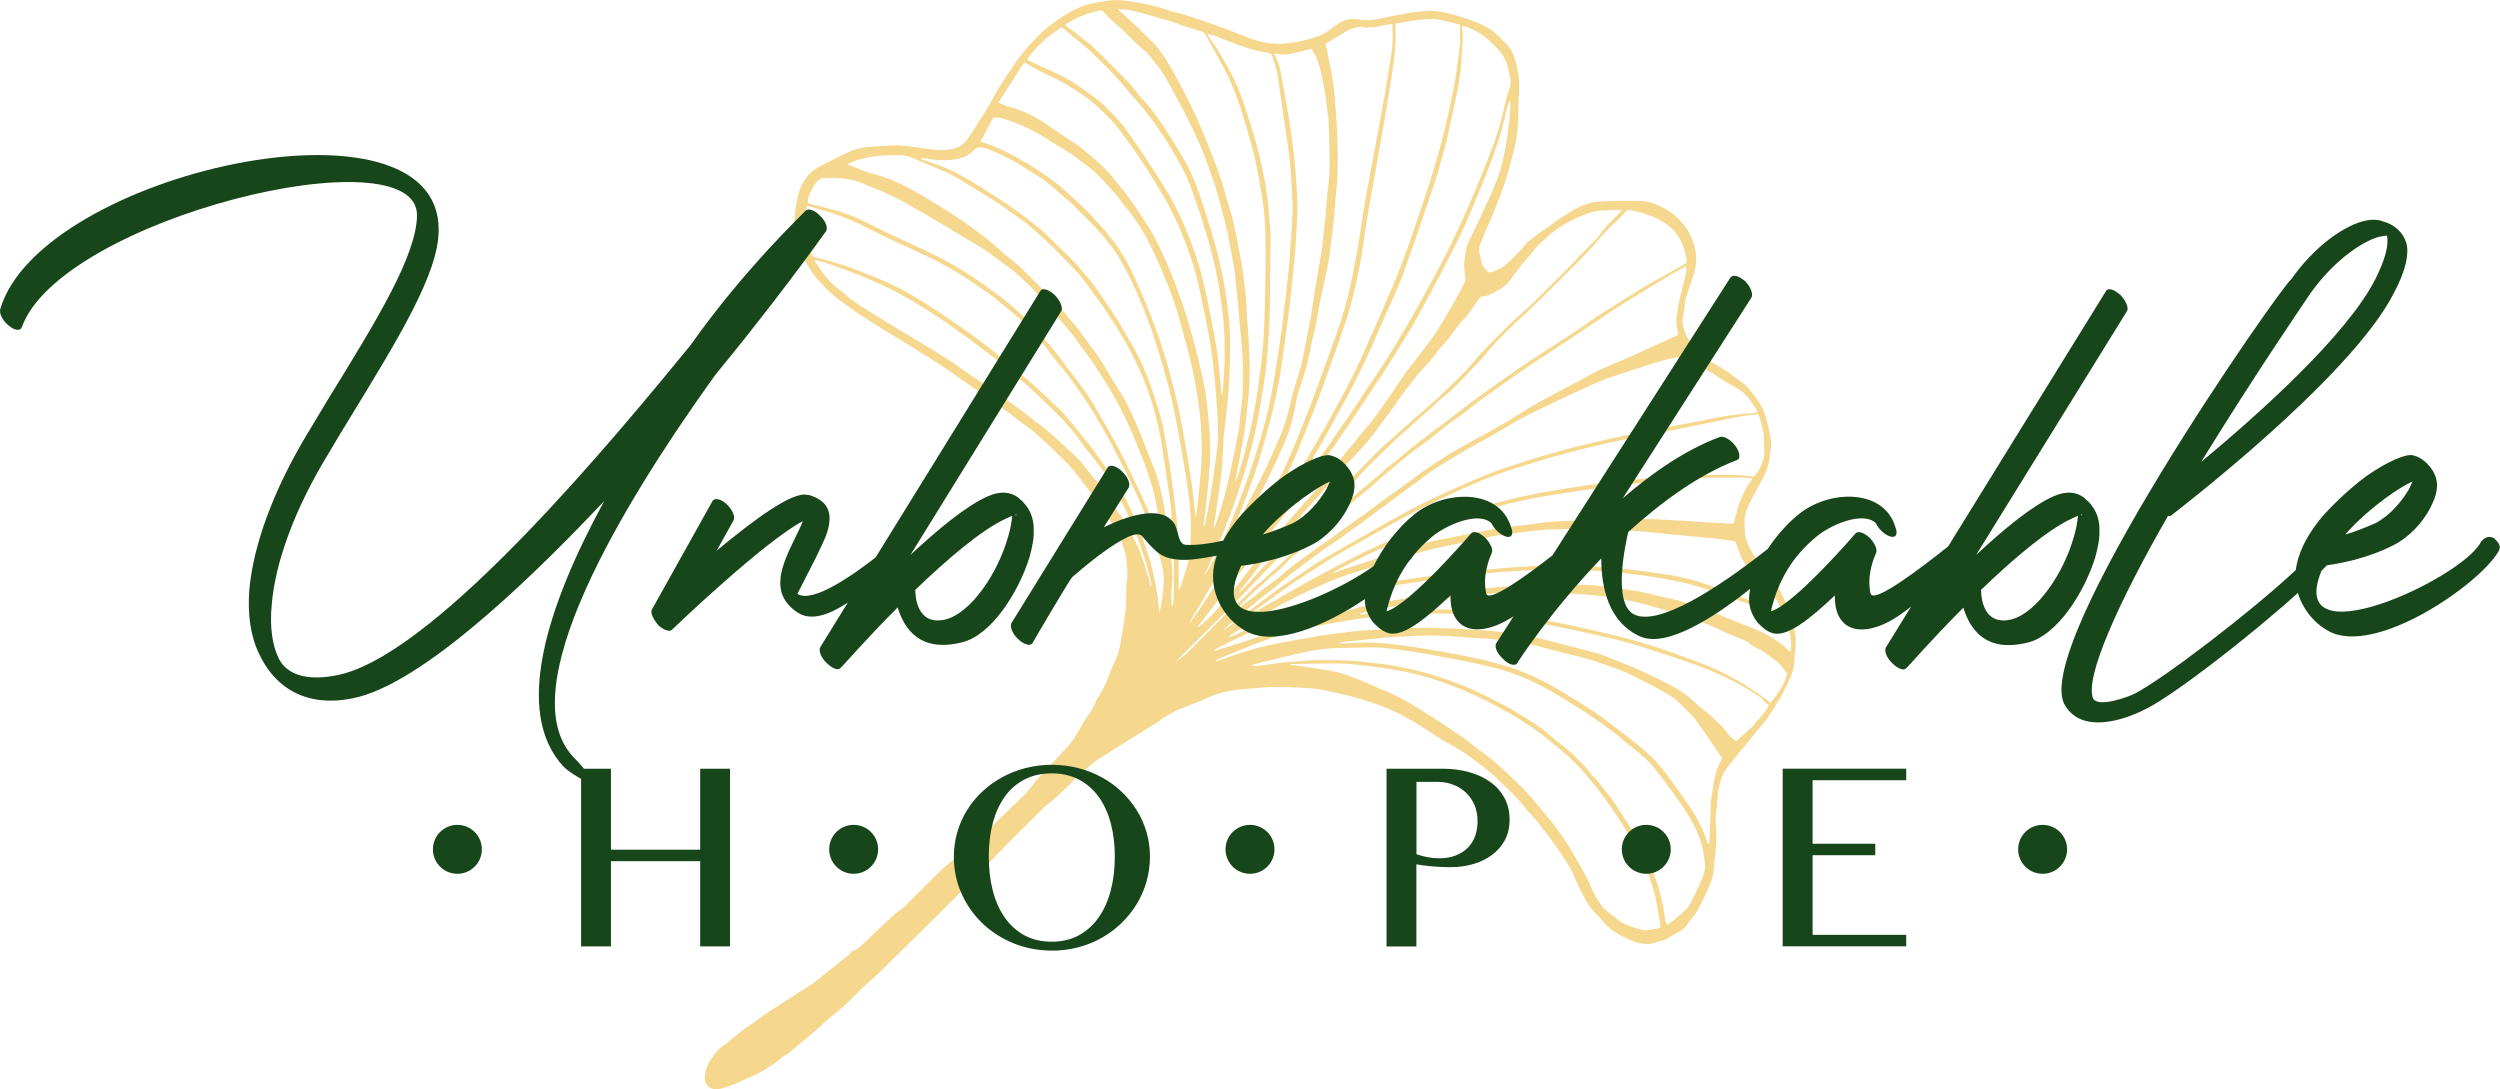
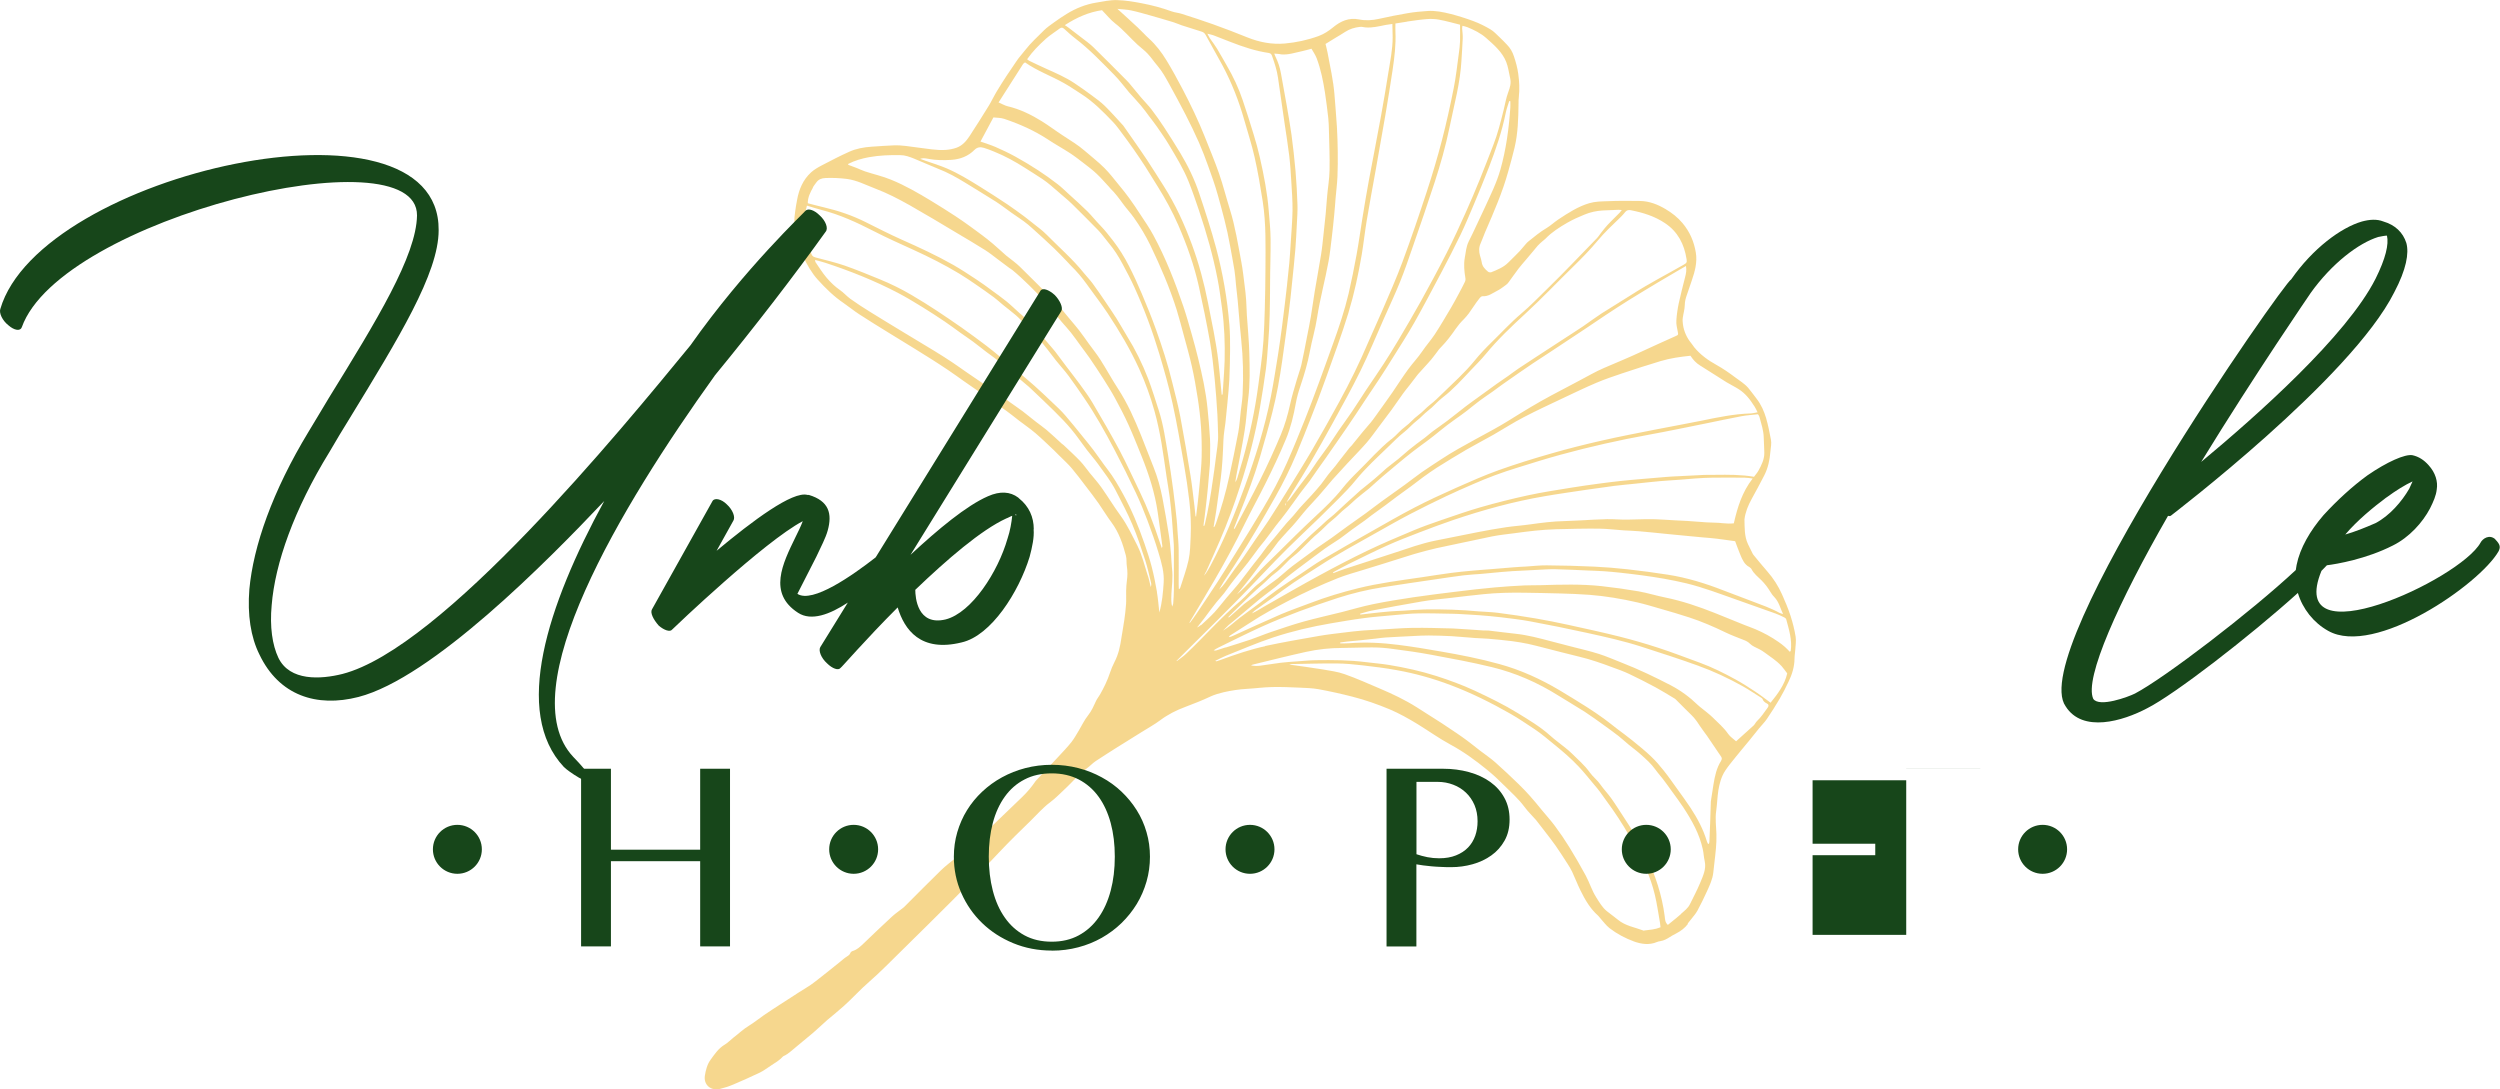
<svg xmlns="http://www.w3.org/2000/svg" id="Layer_1" data-name="Layer 1" viewBox="0 0 335.06 145.99">
  <defs>
    <style>
      .cls-1 {
        fill: #eeb01f;
        opacity: .5;
      }

      .cls-1, .cls-2 {
        stroke-width: 0px;
      }

      .cls-2 {
        fill: #17461a;
      }
    </style>
  </defs>
  <path class="cls-1" d="M226.18,123.79c.15-.2.32-.39.48-.6.28-.37.61-.72.83-1.13.47-.87.91-1.77,1.32-2.68.35-.77.71-1.55.81-2.41.05-.41.09-.83.14-1.24.15-1.33.33-2.65.28-3.99-.03-1.01-.18-2.03-.03-3.05.13-.91.15-1.85.29-2.76.15-.91.39-1.82.9-2.61.41-.63.91-1.22,1.38-1.81.6-.75,1.22-1.48,1.83-2.22.46-.56.9-1.13,1.36-1.69.34-.42.74-.8,1.04-1.25.6-.88,1.17-1.78,1.71-2.7.44-.75.83-1.52,1.2-2.31.47-.97.78-1.99.79-3.08,0-.4.08-.8.1-1.19.03-.58.14-1.17.05-1.73-.15-.94-.39-1.88-.68-2.79-.32-.98-.72-1.94-1.14-2.88-.5-1.12-1.16-2.16-1.98-3.09-.63-.72-1.24-1.47-1.85-2.21-.06-.07-.1-.15-.14-.23-.2-.41-.41-.81-.6-1.22-.49-1.04-.44-2.16-.47-3.26,0-.02,0-.04,0-.05.12-.97.48-1.85.95-2.71.58-1.06,1.16-2.12,1.71-3.2.51-1,.73-2.08.82-3.2.04-.52.17-1.07.07-1.57-.39-1.93-.68-3.91-1.95-5.53-.37-.47-.71-.96-1.09-1.41-.5-.58-1.16-.97-1.77-1.43-.81-.61-1.64-1.18-2.52-1.67-1.12-.62-2.14-1.36-2.96-2.36-.14-.17-.24-.36-.38-.52-.6-.73-.98-1.56-1.12-2.49-.04-.3-.07-.61-.03-.91.07-.57.26-1.14.27-1.71,0-.47.11-.89.26-1.32.22-.65.44-1.31.67-1.96.42-1.23.77-2.45.55-3.78-.25-1.49-.82-2.8-1.79-3.95-.64-.76-1.41-1.36-2.25-1.86-1.07-.64-2.22-1.09-3.49-1.1-1.42-.02-2.84-.03-4.26.03-.83.03-1.67.03-2.49.27-1.53.45-2.84,1.32-4.15,2.18-.54.36-1.02.82-1.57,1.15-.87.51-1.63,1.15-2.41,1.77-.23.18-.41.42-.6.63-.21.23-.39.48-.6.7-.49.51-1,1.01-1.51,1.51-.64.65-1.47.98-2.29,1.31-.12.05-.34.01-.44-.07-.41-.34-.78-.71-.85-1.29-.04-.29-.14-.56-.22-.84-.15-.56-.18-1.1.07-1.65.22-.48.38-.98.59-1.47,1.16-2.68,2.34-5.36,3.12-8.19.29-1.05.59-2.1.84-3.16.47-1.96.51-3.96.54-5.96,0-.29,0-.58.04-.87.12-1.04.06-2.07-.08-3.1-.11-.79-.32-1.56-.57-2.31-.2-.6-.49-1.13-.93-1.57-.33-.34-.65-.69-1-1.01-.4-.37-.77-.79-1.23-1.06-.71-.42-1.47-.8-2.24-1.09-1.02-.38-2.06-.71-3.12-.98-1-.25-2.02-.46-3.06-.39-.89.06-1.78.14-2.65.29-1.3.22-2.6.48-3.9.77-.88.2-1.76.25-2.64.07-1.35-.27-2.47.23-3.46,1.05-.6.49-1.23.91-1.94,1.17-1.47.54-3,.87-4.55,1.01-1.72.15-3.4-.17-5.01-.82-1.51-.61-3.04-1.2-4.58-1.75-1.4-.5-2.82-.96-4.23-1.41-.43-.14-.9-.17-1.32-.32-1.32-.48-2.67-.84-4.05-1.1-1.09-.21-2.17-.39-3.29-.42-.96-.03-1.87.19-2.8.34-1.42.23-2.72.76-3.93,1.5-.57.35-1.12.72-1.66,1.11-.48.35-.98.68-1.4,1.1-.86.86-1.77,1.68-2.52,2.65-.42.54-.89,1.04-1.26,1.62-.39.61-.82,1.19-1.21,1.79-.49.75-.98,1.51-1.44,2.29-.34.57-.62,1.19-.97,1.76-.85,1.37-1.7,2.74-2.59,4.09-.43.65-.95,1.25-1.72,1.53-.47.17-.98.27-1.49.3-1.2.08-2.39-.16-3.58-.3-1.12-.13-2.23-.36-3.36-.31-1,.04-1.99.11-2.99.18-1.02.07-2.03.25-2.96.67-1.24.55-2.44,1.18-3.65,1.81-.52.27-1.06.58-1.49.97-1.06.98-1.61,2.26-1.86,3.67-.09.5-.19,1-.25,1.5-.06.5-.15,1.02-.1,1.52.13,1.56.45,3.08,1.13,4.52.54,1.13,1.15,2.23,1.98,3.15,1.06,1.17,2.19,2.28,3.51,3.17.7.48,1.35,1.02,2.06,1.48,1.27.83,2.56,1.62,3.84,2.41,1.22.76,2.45,1.51,3.68,2.26.75.46,1.5.93,2.24,1.4.73.47,1.45.93,2.17,1.42.67.45,1.33.93,1.99,1.4.74.52,1.48,1.03,2.22,1.54.49.34.97.69,1.46,1.03.72.51,1.45,1,2.17,1.52.57.41,1.11.86,1.67,1.29.72.55,1.47,1.06,2.15,1.64.87.74,1.69,1.55,2.52,2.33.21.2.41.41.62.62h0c.12.11.23.22.35.34.47.48.98.93,1.41,1.45.64.76,1.24,1.56,1.84,2.35.58.76,1.17,1.52,1.72,2.3.61.87,1.15,1.79,1.79,2.64.98,1.33,1.49,2.85,1.9,4.41.12.46.05.98.13,1.46.1.64.09,1.26,0,1.9-.07.45-.08.9-.1,1.36-.02.58.03,1.17-.01,1.75-.05.71-.13,1.41-.23,2.11-.11.81-.27,1.61-.39,2.41-.16,1.14-.4,2.25-.94,3.28-.24.46-.44.96-.61,1.46-.33,1-.79,1.94-1.31,2.86-.17.3-.4.57-.54.87-.31.67-.59,1.34-1.07,1.94-.49.61-.83,1.35-1.24,2.03-.32.52-.61,1.07-.99,1.55-.53.67-1.12,1.28-1.7,1.91-.99,1.07-1.99,2.12-2.98,3.18-.04.04-.08.08-.11.12-.53.78-1.13,1.5-1.82,2.16-1.59,1.52-3.17,3.06-4.76,4.58-.09.09-.2.15-.3.23-.44.34-.91.66-1.32,1.03-.82.72-1.6,1.48-2.41,2.21-.04.04-.08.07-.12.11-.67.56-1.37,1.07-1.99,1.68-1.58,1.54-3.13,3.11-4.69,4.67-.12.12-.23.24-.36.34-.5.39-1.03.75-1.49,1.17-1.26,1.16-2.49,2.34-3.72,3.52-.48.46-.95.93-1.62,1.12-.09.03-.2.13-.23.22-.09.24-.26.36-.47.49-.34.21-.63.48-.94.73-.59.47-1.18.95-1.77,1.42-.31.25-.62.49-.94.74-.4.31-.79.63-1.21.92-.52.35-1.07.67-1.6,1.01-.85.54-1.7,1.09-2.54,1.64-.71.46-1.42.92-2.12,1.4-.68.47-1.33,1-2.03,1.43-.75.45-1.37,1.06-2.06,1.58-.4.31-.75.7-1.18.95-.83.49-1.34,1.27-1.88,2.01-.45.61-.65,1.37-.77,2.13-.2,1.23.79,2.09,2.02,1.79.62-.15,1.23-.35,1.81-.6,1.2-.51,2.39-1.04,3.56-1.6.53-.26,1-.63,1.5-.95.56-.36,1.14-.71,1.59-1.21.07-.07.2-.09.29-.15.2-.12.4-.24.58-.39.38-.3.75-.62,1.13-.94.67-.55,1.34-1.1,2-1.66.63-.55,1.24-1.12,1.86-1.68.03-.02.05-.05.08-.07.75-.63,1.51-1.24,2.23-1.89,1.15-1.03,2.18-2.19,3.35-3.2,1.56-1.36,3.01-2.86,4.49-4.31,4.43-4.36,8.86-8.71,13.12-13.24,1.31-1.39,2.69-2.73,4.06-4.06.86-.84,1.64-1.75,2.61-2.47.74-.55,1.38-1.23,2.06-1.86.96-.89,1.78-1.92,2.86-2.69.41-.29.75-.68,1.17-.96.96-.64,1.94-1.25,2.91-1.87,1.1-.69,2.21-1.37,3.31-2.06.81-.51,1.65-.97,2.42-1.54,1.04-.78,2.17-1.35,3.38-1.8,1.13-.43,2.27-.87,3.37-1.39.57-.26,1.15-.43,1.75-.57,1.04-.24,2.1-.4,3.17-.46,1.12-.06,2.24-.22,3.36-.24,1.22-.03,2.44.03,3.66.08.85.04,1.71.06,2.55.21,1.53.28,3.06.62,4.57,1.01,1.69.43,3.33,1.01,4.94,1.68,1.3.55,2.53,1.24,3.73,1.97,1.49.91,2.91,1.94,4.45,2.77,1.78.96,3.38,2.14,4.93,3.4.8.65,1.56,1.37,2.29,2.1.91.91,1.89,1.77,2.66,2.81.47.64,1.05,1.2,1.58,1.8.06.07.11.14.17.22.34.44.69.88,1.03,1.33.48.63.98,1.25,1.43,1.9.54.77,1.04,1.56,1.55,2.35.23.36.47.73.65,1.12.39.84.72,1.7,1.13,2.53.61,1.24,1.3,2.43,2.35,3.36.09.08.16.19.25.29.43.47.8,1.01,1.29,1.39.99.76,2.1,1.35,3.27,1.78,1.01.36,2.05.51,3.09.07.13-.06.28-.09.42-.11.48-.07.89-.29,1.29-.55.27-.18.56-.33.85-.48.62-.32,1.17-.73,1.59-1.29ZM230.69,101.94c-.63.97-.86,2.07-1.04,3.18-.12.75-.23,1.5-.35,2.25,0,.05-.01.11-.01.16-.03.95-.06,1.89-.09,2.84-.03.82-.06,1.64-.1,2.45,0,.09-.04.17-.06.26-.04,0-.08.01-.12.02-.06-.12-.13-.25-.17-.38-.48-1.61-1.27-3.07-2.19-4.47-.55-.84-1.15-1.65-1.74-2.47-.6-.83-1.18-1.68-1.82-2.48-.54-.68-1.11-1.35-1.74-1.94-.79-.75-1.63-1.43-2.47-2.11-.69-.56-1.4-1.07-2.11-1.61-.57-.44-1.13-.9-1.71-1.32-.75-.53-1.5-1.06-2.28-1.55-1.2-.76-2.42-1.51-3.64-2.24-2.55-1.52-5.23-2.74-8.1-3.53-2.59-.72-5.22-1.23-7.87-1.69-1.87-.33-3.75-.64-5.64-.88-2.2-.28-4.42-.4-6.64-.22-.39.03-.78.01-1.17.02,0-.04,0-.08-.01-.12.29-.04.58-.09.87-.12.68-.07,1.37-.13,2.06-.2.63-.07,1.26-.14,1.89-.21.41-.05.82-.11,1.24-.14.6-.04,1.2-.06,1.79-.1,1-.05,2-.11,3-.15.35-.02.69-.02,1.04-.02,1,.02,2,.03,3.01.09,1.07.06,2.13.18,3.2.25.6.04,1.2.05,1.8.1,1.05.09,2.09.19,3.13.32.72.09,1.43.22,2.14.36.72.15,1.44.35,2.16.53,1.58.4,3.16.82,4.74,1.2,1.5.36,2.96.87,4.4,1.41.77.28,1.54.55,2.27.9,1.19.56,2.37,1.17,3.53,1.79.87.47,1.71,1,2.56,1.51.12.07.22.19.32.29.65.64,1.28,1.3,1.94,1.93.42.41.75.87,1.06,1.36.32.5.7.96,1.04,1.45.62.91,1.23,1.83,1.85,2.73.14.2.13.36.01.55ZM238.71,89.2c.28.3.51.65.82,1.05-.33,1.49-1.26,2.74-2.23,3.93-.69-.5-1.36-1.03-2.06-1.49-.87-.58-1.75-1.14-2.66-1.64-1.54-.84-3.11-1.63-4.76-2.23-1.84-.67-3.67-1.38-5.54-1.99-1.71-.56-3.44-1.06-5.18-1.5-2.3-.58-4.62-1.08-6.94-1.59-1.43-.31-2.87-.6-4.32-.85-1.7-.29-3.4-.54-5.11-.76-.84-.11-1.7-.12-2.55-.19-2.39-.22-4.79-.3-7.2-.26-.98.02-1.96.11-2.94.17-.6.03-1.2.05-1.8.1-.76.06-1.52.15-2.27.23-.55.06-1.1.12-1.65.19,0-.04-.02-.08-.03-.12.5-.13.98-.3,1.49-.4,2.26-.43,4.52-.86,6.79-1.24,1.23-.21,2.48-.32,3.72-.46,1.53-.18,3.06-.37,4.59-.52,1.81-.18,3.63-.22,5.45-.19,1.6.03,3.21.05,4.81.1,1.29.04,2.58.08,3.87.18,2.17.17,4.32.53,6.45,1.02,1.03.24,2.04.55,3.05.84,1.31.38,2.62.75,3.91,1.18,1.65.54,3.25,1.23,4.82,1.99.81.39,1.67.71,2.51,1.04.29.11.55.25.78.48.16.16.36.3.57.4.49.23.97.46,1.41.79.75.56,1.56,1.06,2.2,1.75ZM232.54,72.51c.26.68.47,1.29.73,1.9.26.62.53,1.24,1.17,1.58.12.07.25.18.31.3.32.62.87,1.02,1.34,1.5.44.44.81.92,1.13,1.45.17.28.35.55.58.78.61.63.8,1.48,1.17,2.28-.16-.06-.34-.09-.49-.17-1.18-.65-2.45-1.08-3.7-1.56-1.25-.48-2.51-.95-3.77-1.43-2.43-.95-4.91-1.72-7.49-2.12-1.79-.28-3.59-.52-5.39-.72-1.5-.17-3-.29-4.5-.36-2.11-.1-4.22-.15-6.33-.17-.92-.01-1.85.1-2.78.16-.54.03-1.09.05-1.63.1-1.01.08-2.03.17-3.04.25-.83.07-1.67.12-2.5.2-.97.09-1.95.18-2.92.31-1.33.18-2.65.39-3.98.59-2.81.41-5.64.77-8.4,1.45-2.19.54-4.35,1.19-6.46,2-1.31.5-2.63.95-3.92,1.5-2.13.92-4.23,1.9-6.34,2.85-.2.09-.39.18-.64.21.05-.07.09-.17.17-.22.95-.61,1.92-1.21,2.87-1.83,1.56-1.02,3.2-1.9,4.84-2.76,2.19-1.15,4.43-2.17,6.72-3.09,1.11-.44,2.28-.76,3.42-1.11,1.79-.56,3.58-1.09,5.36-1.67,1.95-.64,3.93-1.16,5.95-1.56,2.01-.4,4-.87,6.01-1.27.98-.19,1.97-.29,2.96-.42.92-.12,1.83-.25,2.75-.34.94-.09,1.88-.17,2.82-.19,1.91-.05,3.83-.1,5.74-.08,1.11.01,2.21.16,3.31.23.69.05,1.38.05,2.07.12,1.3.11,2.6.25,3.9.38.83.08,1.66.16,2.49.24.7.07,1.41.13,2.11.2.62.06,1.23.09,1.85.17.84.1,1.68.23,2.49.34ZM232.38,70.14c-.5.05-1,.04-1.51-.02-.7-.09-1.41-.06-2.12-.11-.87-.05-1.74-.14-2.61-.19-1.03-.06-2.07-.09-3.11-.17-1.6-.12-3.2-.06-4.81-.01-.95.03-1.89-.08-2.84-.06-1.15.02-2.29.1-3.44.16-.76.04-1.53.08-2.29.1-1.51.03-3,.22-4.5.43-1.09.16-2.2.23-3.29.39-1.27.19-2.54.41-3.8.66-1.92.37-3.84.76-5.76,1.15-1.8.37-3.53,1-5.27,1.57-2.31.76-4.63,1.5-6.95,2.26-.46.15-.91.34-1.37.51-.02-.04-.03-.07-.05-.11.68-.36,1.36-.75,2.05-1.09,1.72-.84,3.43-1.7,5.18-2.49,1.4-.63,2.84-1.19,4.28-1.74,1.53-.59,3.06-1.16,4.61-1.69,4-1.35,8.05-2.47,12.21-3.18,1.89-.33,3.8-.59,5.7-.88,1.22-.18,2.44-.35,3.66-.51.95-.12,1.91-.2,2.86-.3,1.1-.11,2.2-.25,3.3-.34.94-.08,1.88-.13,2.82-.2.65-.05,1.3-.12,1.95-.16.73-.05,1.45-.09,2.18-.1,1.46-.02,2.92-.01,4.37,0,.32,0,.64.06,1.07.11-1.42,1.82-2.04,3.87-2.53,6.02ZM235.81,55.88c.24.89.54,1.78.57,2.71.02.69.07,1.38.08,2.07.02.89-.37,1.66-.78,2.41-.16.3-.4.55-.6.83-1.74-.3-3.47-.28-5.19-.26-.49,0-.99,0-1.48.01-1.13.05-2.25.11-3.38.17-.56.03-1.13.05-1.69.1-1.03.08-2.06.17-3.09.26-1.01.09-2.02.17-3.03.28-1.03.11-2.05.24-3.08.38-1.17.16-2.33.32-3.49.51-1.95.32-3.91.61-5.84,1.03-2.13.46-4.24.99-6.33,1.59-1.78.51-3.53,1.13-5.29,1.73-1.25.43-2.51.87-3.73,1.38-2.07.87-4.14,1.74-6.17,2.71-2.18,1.05-4.33,2.17-6.46,3.33-2.46,1.33-4.88,2.74-7.31,4.12-.57.32-1.11.7-1.74.97.14-.14.26-.29.41-.4.81-.59,1.64-1.17,2.46-1.76.91-.65,1.79-1.33,2.72-1.96,1.13-.77,2.3-1.48,3.44-2.23,2.39-1.56,4.9-2.91,7.38-4.31,1.59-.89,3.17-1.8,4.78-2.64,1.6-.84,3.23-1.63,4.86-2.41,1.18-.56,2.37-1.08,3.57-1.6,1.91-.85,3.87-1.57,5.87-2.19,1.96-.61,3.92-1.23,5.9-1.77,3.88-1.06,7.81-1.95,11.78-2.67,2.58-.47,5.15-1.01,7.73-1.53,1.56-.31,3.12-.66,4.69-.95.73-.14,1.47-.18,2.24-.27.07.11.17.23.2.36ZM196.61,3.62c.93.38,1.84.82,2.58,1.48,1.04.92,2.13,1.85,2.67,3.18.28.7.37,1.47.54,2.21.15.65-.02,1.23-.25,1.84-.3.79-.43,1.64-.64,2.47-.4,1.58-.79,3.17-1.39,4.69-.61,1.54-1.18,3.08-1.81,4.61-.61,1.49-1.24,2.98-1.9,4.45-.81,1.8-1.63,3.6-2.53,5.36-1.11,2.19-2.28,4.35-3.47,6.5-.96,1.73-1.97,3.44-2.98,5.15-.65,1.1-1.33,2.19-2.02,3.26-.73,1.13-1.51,2.24-2.26,3.36-.66.99-1.28,2-1.95,2.98-.58.87-1.21,1.7-1.8,2.56-.46.67-.89,1.36-1.35,2.02-.48.7-1,1.37-1.49,2.06-.37.53-.71,1.08-1.09,1.6-.4.56-.84,1.09-1.25,1.64-.44.59-.87,1.2-1.31,1.78-.14.19-.33.34-.49.51,0,.01-.01.02-.02.03h0s0,0,0,0c0,0,0,0,0,0,0,.02-.02.03-.03.04-.04.12-.08.24-.12.37-.01-.03-.02-.05-.03-.07-.03-.14.08-.2.15-.29,0-.01,0-.03.01-.04.01-.01.02-.02.03-.03.3-.51.58-1.03.89-1.53.78-1.28,1.59-2.54,2.34-3.84,1.02-1.75,2.01-3.51,2.98-5.28,1.26-2.31,2.55-4.61,3.71-6.98,1.14-2.32,2.13-4.72,3.18-7.09.72-1.62,1.48-3.23,2.14-4.87.62-1.53,1.15-3.1,1.69-4.66,1-2.89,2-5.77,2.94-8.67.78-2.4,1.47-4.83,1.98-7.3.32-1.56.69-3.11,1.01-4.67.29-1.44.52-2.89.6-4.36.06-.98.13-1.96.17-2.94.02-.45-.05-.91-.08-1.36,0-.09.02-.18.04-.33.22.06.43.09.62.17ZM188.57,2.89c.88-.12,1.76-.26,2.64-.33.56-.04,1.13-.03,1.68.08.92.17,1.83.43,2.79.67,0,.78.02,1.5,0,2.23-.02.56-.09,1.12-.17,1.68-.21,1.52-.37,3.06-.67,4.56-.47,2.35-.98,4.69-1.58,7-.6,2.3-1.28,4.59-2.02,6.85-1.04,3.18-2.12,6.35-3.28,9.48-.82,2.21-1.78,4.36-2.71,6.53-.61,1.43-1.28,2.84-1.89,4.27-1.15,2.7-2.44,5.33-3.85,7.91-1.19,2.17-2.4,4.33-3.64,6.46-1.13,1.93-2.32,3.83-3.49,5.73-.78,1.26-1.56,2.51-2.36,3.75-.55.84-1.15,1.66-1.72,2.49-.6.88-1.18,1.76-1.79,2.64-.36.52-.75,1.01-1.12,1.52-.4.56-.78,1.12-1.18,1.68-.24.34-.51.65-.83.94.21-.35.4-.71.62-1.05.69-1.07,1.41-2.13,2.09-3.22.75-1.19,1.49-2.38,2.2-3.59.91-1.54,1.79-3.09,2.67-4.64,1.03-1.83,1.96-3.71,2.77-5.64.69-1.64,1.34-3.29,1.99-4.95.67-1.71,1.33-3.42,1.94-5.15,1.04-2.95,2.15-5.87,3.06-8.86.78-2.58,1.34-5.19,1.79-7.84.25-1.5.41-3.02.66-4.52.37-2.23.79-4.46,1.19-6.69.44-2.5.89-5,1.32-7.5.34-2,.66-4,.96-6,.25-1.69.46-3.38.38-5.1-.02-.36,0-.72,0-1.13.54-.09,1.06-.18,1.57-.25ZM171.61,7.28c1.01.12,1.96-.23,2.93-.43.39-.08.77-.2,1.23-.32.23.42.53.83.7,1.29.55,1.47.86,3,1.1,4.54.18,1.15.32,2.3.45,3.45.06.58.08,1.16.09,1.74.04,1.77.12,3.53.08,5.3-.02,1.14-.22,2.27-.32,3.41-.08.81-.12,1.63-.2,2.44-.08.85-.17,1.69-.27,2.54-.11.97-.19,1.95-.35,2.91-.26,1.63-.57,3.25-.84,4.88-.19,1.13-.33,2.26-.52,3.38-.16.95-.35,1.88-.54,2.83-.24,1.21-.46,2.42-.73,3.63-.16.69-.43,1.35-.62,2.03-.32,1.1-.66,2.2-.9,3.31-.31,1.39-.69,2.74-1.24,4.05-.86,2.06-1.79,4.09-2.79,6.09-1.07,2.14-2.2,4.24-3.31,6.36-.03.06-.07.11-.11.17-.03-.02-.06-.04-.09-.05.27-.69.54-1.38.81-2.07.99-2.46,1.94-4.94,2.69-7.49.58-1.99,1.15-3.98,1.66-5.99.58-2.27.99-4.57,1.32-6.89.31-2.15.6-4.31.88-6.46.18-1.38.32-2.77.46-4.16.15-1.46.31-2.92.43-4.39.09-1.12.14-2.25.2-3.38.04-.85.11-1.71.08-2.57-.05-1.51-.13-3.02-.26-4.52-.14-1.62-.33-3.25-.54-4.86-.18-1.31-.42-2.61-.64-3.91-.25-1.45-.52-2.89-.78-4.34-.14-.77-.38-1.51-.73-2.21-.06-.11-.09-.23-.16-.41.31.03.57.04.84.08ZM151.61,1.4c.85.18,1.69.43,2.52.66,1.05.3,2.1.6,3.14.92.38.12.75.29,1.13.42.88.29,1.77.56,2.65.84.25.08.41.21.55.47.73,1.37,1.52,2.7,2.25,4.07,1.25,2.35,2.21,4.81,2.93,7.37.46,1.64,1,3.27,1.37,4.93.44,1.94.77,3.91,1.08,5.88.47,3.01.38,6.06.37,9.1-.01,1.8-.04,3.61-.09,5.41-.04,1.4-.09,2.8-.18,4.2-.08,1.14-.2,2.28-.35,3.41-.22,1.69-.43,3.38-.72,5.06-.57,3.33-1.39,6.61-2.4,9.84-.07.22-.15.44-.3.64.04-.28.08-.57.13-.85.38-2.01.8-4.02,1.12-6.05.23-1.41.3-2.85.48-4.28.26-2.02.2-4.04.15-6.06-.04-1.71-.22-3.41-.33-5.12-.04-.69-.05-1.38-.1-2.07-.04-.62-.11-1.23-.19-1.84-.14-1.08-.25-2.16-.45-3.23-.45-2.37-.82-4.76-1.54-7.07-.5-1.6-.9-3.22-1.45-4.8-.57-1.66-1.27-3.28-1.91-4.92-.87-2.19-1.89-4.3-2.98-6.39-.68-1.29-1.38-2.58-2.14-3.83-.66-1.08-1.42-2.09-2.37-2.95-.51-.46-.97-.99-1.48-1.46-.88-.83-1.79-1.64-2.74-2.51.65.07,1.26.09,1.85.21ZM147.7,1.37c.61.62,1.12,1.28,1.76,1.77,1.1.85,1.99,1.92,3.01,2.86.44.4.94.76,1.34,1.19.48.51.87,1.11,1.33,1.64.64.75,1.1,1.6,1.57,2.45.75,1.36,1.49,2.73,2.2,4.11.62,1.22,1.23,2.46,1.78,3.71.45,1.03.85,2.08,1.23,3.14.46,1.28.93,2.57,1.29,3.88.62,2.23,1.24,4.47,1.64,6.76.2,1.12.42,2.24.6,3.36.1.63.14,1.26.2,1.9.08.74.16,1.48.24,2.22.05.47.08.94.12,1.41.11,1.25.21,2.5.34,3.74.26,2.45.31,4.9.19,7.36-.04.76-.17,1.51-.25,2.27-.11.94-.16,1.88-.33,2.81-.37,1.98-.79,3.95-1.21,5.92-.46,2.13-1.06,4.23-1.79,6.29-.05.14-.11.27-.17.4-.01.03-.06.04-.14.09.12-.77.25-1.49.36-2.22.2-1.42.4-2.84.59-4.25.23-1.73.3-3.48.37-5.22.03-.78.18-1.55.27-2.32.1-.9.19-1.81.27-2.71.09-1.01.2-2.03.25-3.04.06-1.35.09-2.69.1-4.04,0-1.09,0-2.19-.09-3.28-.28-3.48-.87-6.91-1.77-10.29-.67-2.5-1.47-4.95-2.29-7.4-.64-1.9-1.51-3.69-2.54-5.4-.7-1.16-1.42-2.3-2.16-3.43-.53-.81-1.09-1.61-1.68-2.38-.42-.55-.91-1.03-1.36-1.56-.56-.66-1.1-1.34-1.66-2-.09-.11-.2-.21-.3-.32-1.49-1.5-2.98-3.01-4.49-4.48-.51-.5-1.12-.91-1.69-1.36-.53-.41-1.06-.82-1.59-1.22-.15-.12-.32-.22-.53-.36,1.62-1.05,3.26-1.76,5.02-2.01ZM140.13,5.23c.59-.53,1.28-.94,1.91-1.42.23-.17.39-.11.58.05.47.42.93.86,1.44,1.25,1.94,1.47,3.6,3.23,5.3,4.95.66.67,1.22,1.43,1.83,2.15.04.04.07.09.1.13.55.61,1.11,1.2,1.63,1.82.39.45.73.94,1.09,1.42.36.47.73.94,1.07,1.43.52.76,1.06,1.51,1.53,2.3.97,1.63,1.98,3.25,2.69,5.02.51,1.28.96,2.59,1.4,3.9,1,2.98,1.87,6.01,2.47,9.1.26,1.32.43,2.65.61,3.98.32,2.35.41,4.71.35,7.07-.03,1-.11,2-.17,2.99-.03.47-.06.94-.1,1.41,0,.04-.04.09-.05.13-.02,0-.05,0-.07,0-.05-.48-.09-.96-.14-1.43-.1-.99-.18-1.99-.3-2.98-.31-2.69-.89-5.33-1.41-7.98-.52-2.63-1.21-5.2-2.13-7.71-1.01-2.76-2.23-5.42-3.81-7.9-.74-1.17-1.48-2.35-2.24-3.5-.62-.95-1.28-1.87-1.92-2.8-.41-.59-.83-1.18-1.24-1.77-.02-.03-.04-.06-.07-.08-.79-.85-1.56-1.73-2.38-2.54-.54-.53-1.16-.98-1.77-1.43-.76-.57-1.55-1.12-2.34-1.65-1.18-.79-2.48-1.34-3.76-1.92-.76-.34-1.51-.7-2.26-1.06-.11-.05-.21-.14-.31-.22.71-1.02,1.56-1.88,2.47-2.7ZM133.82,13.75c1.12-1.77,2.2-3.47,3.29-5.16.05-.09.16-.14.27-.23,1.63,1.15,3.5,1.81,5.22,2.78.79.44,1.53.96,2.29,1.44,1.62,1.03,2.96,2.39,4.28,3.77.45.47.83,1.01,1.22,1.53.53.71,1.05,1.42,1.56,2.15.52.74,1.02,1.49,1.51,2.24.58.9,1.12,1.81,1.69,2.71,1.04,1.66,1.97,3.37,2.76,5.17,1.16,2.67,2.14,5.41,2.77,8.26.54,2.44,1.04,4.89,1.48,7.35.29,1.67.47,3.37.64,5.07.16,1.57.26,3.15.36,4.72.06.85.05,1.71.09,2.56.06,1.12-.18,2.2-.3,3.3-.11,1.03-.28,2.04-.42,3.06-.27,1.94-.59,3.87-1.05,5.77-.02.08-.05.16-.08.24-.04,0-.07-.01-.11-.02.1-.75.21-1.5.29-2.26.12-.99.22-1.98.32-2.98.09-.92.17-1.84.24-2.77.01-.16.02-.33.03-.49,0-1.06.05-2.12,0-3.17-.07-1.34-.2-2.68-.33-4.02-.22-2.3-.72-4.54-1.27-6.78-.26-1.06-.54-2.11-.84-3.16-.36-1.26-.71-2.52-1.13-3.76-1.12-3.28-2.37-6.51-4.03-9.56-.51-.95-1.13-1.84-1.72-2.74-.48-.74-.97-1.47-1.49-2.19-.43-.6-.9-1.18-1.37-1.75-.64-.78-1.26-1.6-1.97-2.31-.82-.82-1.74-1.53-2.62-2.29-.9-.79-1.93-1.4-2.92-2.05-.97-.63-1.89-1.33-2.87-1.94-1.42-.88-2.92-1.61-4.57-2-.39-.09-.75-.32-1.2-.51ZM160.33,69.21s-.06,0-.1,0c-.04-.45-.08-.89-.14-1.34-.17-1.37-.31-2.74-.53-4.1-.43-2.64-.87-5.29-1.37-7.92-.3-1.58-.72-3.14-1.11-4.71-.57-2.35-1.32-4.65-2.13-6.92-.59-1.65-1.25-3.28-1.94-4.9-.53-1.25-1.09-2.48-1.71-3.69-.6-1.17-1.29-2.29-2.1-3.34-.56-.72-1.11-1.43-1.74-2.08-.6-.61-1.13-1.29-1.73-1.89-.8-.79-1.64-1.54-2.48-2.3-.51-.47-1-.95-1.55-1.37-.84-.65-1.71-1.27-2.6-1.85-.98-.64-1.99-1.24-3.02-1.81-.85-.47-1.74-.89-2.63-1.28-.66-.29-1.35-.49-2.04-.74.56-1.04,1.12-2.09,1.73-3.23.43.05.97.03,1.45.19,2.06.69,4.04,1.57,5.87,2.77.96.64,1.97,1.19,2.94,1.82.63.41,1.23.88,1.83,1.34.6.46,1.21.92,1.76,1.44.59.56,1.12,1.18,1.68,1.78.05.05.08.12.14.17.64.62,1.17,1.33,1.69,2.05.46.64,1.01,1.22,1.47,1.87.83,1.18,1.58,2.41,2.21,3.71,1.35,2.81,2.59,5.68,3.53,8.66.35,1.13.64,2.27.95,3.41.37,1.37.76,2.73,1.07,4.11.32,1.41.57,2.84.79,4.28.2,1.27.35,2.55.44,3.84.09,1.34.12,2.69.09,4.04-.02,1.14-.15,2.28-.25,3.42-.08.94-.18,1.88-.28,2.81-.06.57-.14,1.14-.21,1.72ZM124.46,21.3c.99.18,2,.19,2.99.13,1.19-.07,2.29-.47,3.14-1.33.41-.41.82-.42,1.29-.28.45.14.89.31,1.33.49,1.5.6,2.9,1.38,4.26,2.25.74.48,1.5.94,2.23,1.43.39.26.76.55,1.12.85.8.68,1.6,1.37,2.39,2.06.15.13.3.27.44.41,1.19,1.18,2.39,2.36,3.55,3.56.51.53.93,1.15,1.41,1.72.71.85,1.3,1.77,1.82,2.75.56,1.05,1.13,2.1,1.62,3.19,1.31,2.89,2.42,5.87,3.33,8.91.66,2.19,1.28,4.39,1.77,6.62.6,2.72,1.06,5.47,1.54,8.22.28,1.59.51,3.18.7,4.78.19,1.61.26,3.23.19,4.85-.05,1.05-.06,2.12-.28,3.14-.27,1.26-.73,2.47-1.11,3.7-.02.06-.07.12-.11.18-.03,0-.06,0-.09-.01,0-.22-.02-.43-.02-.65,0-1.53.02-3.06,0-4.59-.01-.85-.1-1.7-.16-2.56-.03-.47-.05-.94-.1-1.41-.15-1.37-.29-2.74-.48-4.1-.21-1.56-.43-3.12-.69-4.67-.34-2-.61-4.01-1.24-5.95-.46-1.41-.89-2.84-1.42-4.23-.76-1.97-1.69-3.87-2.81-5.67-.49-.8-.94-1.63-1.44-2.42-.52-.82-1.07-1.62-1.62-2.43-.52-.76-1.03-1.52-1.58-2.26-.35-.48-.78-.91-1.15-1.37-1.52-1.9-3.36-3.48-5.06-5.21-.58-.59-1.28-1.06-1.92-1.59-.31-.25-.62-.5-.94-.74-.77-.56-1.53-1.14-2.33-1.67-1.21-.81-2.44-1.6-3.68-2.37-1.46-.91-2.93-1.81-4.51-2.48-.92-.39-1.88-.68-2.82-1.01-.22-.08-.44-.16-.69-.25.31-.11.52-.11,1.16.01ZM108.94,25.11c.13-.23.32-.44.47-.66.3-.42.72-.57,1.21-.59.96-.04,1.91,0,2.88.12,1.36.18,2.53.81,3.77,1.28,1.62.61,3.14,1.4,4.64,2.24,2.12,1.2,4.21,2.46,6.3,3.71,1.29.76,2.58,1.53,3.84,2.32.56.35,1.08.78,1.62,1.18.54.4,1.07.8,1.6,1.2.13.1.28.17.4.27,1.56,1.29,2.96,2.75,4.37,4.2.54.55.98,1.2,1.47,1.8.28.35.56.71.86,1.05.39.46.8.89,1.17,1.36.48.61.92,1.24,1.38,1.87.37.51.76,1.01,1.12,1.53.62.91,1.23,1.82,1.82,2.75.55.87,1.1,1.74,1.59,2.64.63,1.16,1.24,2.33,1.78,3.52.65,1.43,1.23,2.9,1.82,4.36.96,2.41,1.75,4.88,2.12,7.46.22,1.5.42,3.01.62,4.51,0,.04-.03.09-.08.23-.13-.38-.24-.68-.34-.98-.73-2.22-1.57-4.4-2.58-6.5-.91-1.87-1.76-3.77-2.73-5.6-1.15-2.16-2.39-4.28-3.63-6.39-.51-.87-1.12-1.68-1.71-2.5-.55-.76-1.14-1.49-1.7-2.24-.53-.7-1.05-1.42-1.59-2.12-.37-.47-.78-.9-1.16-1.36-.52-.62-1.02-1.28-1.57-1.87-.54-.58-1.15-1.11-1.73-1.66-.09-.09-.2-.16-.29-.24-.61-.55-1.19-1.12-1.82-1.63-.63-.51-1.29-.98-1.95-1.46-.67-.49-1.33-.99-2.03-1.44-1.02-.67-2.04-1.35-3.11-1.96-2.25-1.28-4.6-2.36-6.96-3.41-1.61-.72-3.19-1.53-4.77-2.32-1.78-.89-3.64-1.53-5.57-1.98-.74-.17-1.47-.37-2.21-.56,0-.82.35-1.48.71-2.12ZM153.82,77.12c-.43-1.33-.75-2.72-1.37-3.96-.7-1.37-1.35-2.79-2.27-4.05-.88-1.21-1.66-2.49-2.52-3.72-.5-.71-1.08-1.36-1.63-2.03-.42-.52-.8-1.08-1.26-1.56-.7-.74-1.46-1.42-2.19-2.12-.08-.08-.18-.13-.26-.2-.67-.61-1.33-1.24-2.02-1.83-.47-.4-.98-.74-1.46-1.12-.6-.47-1.18-.95-1.78-1.41-.55-.41-1.12-.79-1.67-1.19-.69-.49-1.37-.99-2.07-1.48-.67-.46-1.35-.9-2.02-1.36-.61-.41-1.22-.83-1.83-1.25-.62-.43-1.23-.87-1.86-1.29-.78-.52-1.57-1.02-2.37-1.51-1.29-.79-2.6-1.56-3.89-2.35-1.6-.97-3.21-1.94-4.8-2.93-.87-.54-1.73-1.1-2.57-1.7-.5-.36-.9-.84-1.41-1.19-.67-.46-1.24-1.02-1.76-1.62-.56-.65-1.02-1.4-1.51-2.11-.04-.05-.03-.13-.06-.3.51.14.95.24,1.37.38,3.34,1.1,6.61,2.4,9.73,4.03,1.13.59,2.23,1.26,3.32,1.93,1,.61,1.98,1.26,2.95,1.91.72.48,1.41,1.01,2.11,1.51.54.39,1.1.75,1.64,1.15.61.45,1.2.93,1.8,1.39.39.29.79.57,1.18.87.32.24.63.48.93.74.47.4.93.81,1.4,1.21.73.62,1.47,1.24,2.2,1.86.14.12.27.24.4.37,1,.96,2.02,1.9,3,2.88.8.8,1.6,1.6,2.32,2.47.74.88,1.38,1.85,2.08,2.76.47.62.99,1.2,1.45,1.83.85,1.18,1.76,2.33,2.43,3.64.76,1.49,1.56,2.98,2.21,4.52.65,1.53,1.18,3.12,1.7,4.71.34,1.03.56,2.1.82,3.15.04.17.02.34-.05.53-.13-.52-.23-1.05-.4-1.56ZM155.07,79.38c-.2-1.14-.42-2.28-.71-3.4-.28-1.07-.62-2.13-.99-3.17-.79-2.28-1.7-4.5-2.87-6.62-.62-1.12-1.25-2.23-2.04-3.25-.65-.84-1.24-1.73-1.88-2.58-.47-.62-.96-1.22-1.45-1.82-.79-.97-1.56-1.95-2.38-2.89-.54-.62-1.14-1.18-1.74-1.74-.8-.77-1.61-1.53-2.44-2.27-.72-.64-1.46-1.24-2.19-1.87-.08-.07-.16-.15-.24-.22-.61-.51-1.23-1.01-1.84-1.51-.39-.32-.78-.65-1.17-.97-.31-.25-.62-.5-.94-.74-1.12-.83-2.22-1.67-3.36-2.46-2.16-1.5-4.34-2.98-6.62-4.31-1.39-.82-2.83-1.53-4.33-2.14-1.54-.63-3.09-1.27-4.66-1.82-1.25-.43-2.54-.73-3.82-1.07-.28-.07-.51-.14-.63-.44-.39-.96-.75-1.93-.84-2.98-.04-.45-.13-.9-.15-1.35-.03-.75.19-1.47.37-2.2.68.2,1.31.41,1.96.58,2.48.63,4.78,1.7,7.04,2.86,1.75.9,3.56,1.7,5.35,2.52,2.06.94,4.07,1.96,6.01,3.12.8.48,1.58,1.01,2.35,1.54.8.55,1.6,1.11,2.38,1.69.42.31.8.68,1.21,1.01.56.46,1.14.89,1.69,1.36.25.21.48.45.71.68.31.31.63.61.93.93.67.72,1.34,1.43,1.97,2.18.61.73,1.17,1.52,1.76,2.26.56.71,1.18,1.37,1.72,2.1.71.95,1.37,1.94,2.05,2.92,1.52,2.22,2.83,4.57,4.08,6.95,1.01,1.92,1.97,3.86,2.89,5.82.56,1.19,1.06,2.42,1.53,3.65.54,1.44,1.06,2.9,1.5,4.38.39,1.3.78,2.62.68,4-.09,1.33-.2,2.66-.58,3.97-.1-.9-.17-1.8-.32-2.69ZM156.99,79.66c.07-1.14.23-2.28.09-3.43-.07-.58-.07-1.16-.12-1.74-.08-.9-.15-1.81-.29-2.7-.27-1.7-.55-3.39-.88-5.08-.27-1.37-.64-2.72-1.16-4.03-.58-1.45-1.13-2.91-1.71-4.36-.87-2.15-1.8-4.26-3.07-6.21-.83-1.27-1.55-2.61-2.36-3.88-.48-.76-1.05-1.46-1.58-2.19-.43-.6-.85-1.21-1.3-1.79-.33-.43-.69-.84-1.04-1.26-.57-.68-1.13-1.36-1.7-2.05-.09-.11-.19-.22-.3-.32-1.62-1.63-3.23-3.26-4.88-4.87-.54-.53-1.17-.96-1.76-1.44-.03-.02-.06-.04-.09-.07-.6-.53-1.18-1.07-1.79-1.59-.49-.42-1.01-.82-1.53-1.21-.47-.36-.96-.71-1.44-1.06-.66-.47-1.32-.95-2-1.39-1.07-.7-2.15-1.38-3.25-2.05-1.75-1.06-3.52-2.09-5.42-2.86-1.12-.46-2.32-.73-3.48-1.11-.39-.13-.77-.32-1.15-.47-.36-.14-.73-.27-1.1-.41,0-.04,0-.08,0-.12.87-.45,1.81-.72,2.77-.9,1.38-.25,2.78-.3,4.18-.28.67,0,1.28.23,1.88.47,1.09.44,2.16.94,3.25,1.37,1.27.49,2.45,1.15,3.61,1.86,1.38.85,2.77,1.69,4.14,2.56.68.44,1.32.94,1.98,1.41.56.39,1.13.77,1.69,1.17.39.29.77.6,1.13.93,1,.9,2,1.8,2.97,2.73.59.56,1.15,1.17,1.72,1.75.18.18.34.38.52.56.77.74,1.46,1.56,2.09,2.43.94,1.32,1.94,2.6,2.84,3.95,1.58,2.39,3.05,4.86,4.24,7.48.82,1.82,1.5,3.7,2.04,5.63.4,1.43.7,2.89.95,4.35.25,1.46.44,2.93.66,4.4.14.93.31,1.86.43,2.79.12.94.21,1.87.29,2.81.1,1.19.17,2.39.26,3.59.01.15.01.29.01.44,0,1.86,0,3.72,0,5.58,0,.6-.05,1.2-.09,1.8,0,.13-.08.26-.14.45-.14-.42-.13-1.12-.1-1.64ZM161.61,76.7c.63-1.42,1.28-2.84,1.89-4.27,1.02-2.37,1.91-4.79,2.7-7.24,1.13-3.48,2.06-7.01,2.67-10.61.29-1.7.56-3.4.79-5.1.14-1.08.2-2.17.29-3.25.23-2.71.26-5.42.27-8.13,0-2.02.09-4.04.07-6.07-.01-1.27-.15-2.54-.25-3.81-.19-2.39-.65-4.74-1.18-7.08-.24-1.06-.53-2.11-.85-3.15-.46-1.53-.95-3.05-1.46-4.57-.54-1.6-1.25-3.12-2.1-4.58-.45-.76-.86-1.54-1.32-2.29-.3-.49-.65-.95-.98-1.42-.11-.16-.18-.34-.33-.61.36.09.61.13.84.22.76.29,1.52.59,2.28.89,1.66.65,3.34,1.21,5.11,1.47.26.04.37.19.44.41.33.94.65,1.89.79,2.89.3,2.08.6,4.16.9,6.23.21,1.41.44,2.83.61,4.25.14,1.17.21,2.35.28,3.52.08,1.25.17,2.51.16,3.76-.02,1.45-.15,2.9-.24,4.36-.06.91-.11,1.81-.19,2.71-.1,1.06-.22,2.13-.33,3.19-.09.83-.19,1.66-.29,2.48-.12.99-.24,1.98-.37,2.96-.17,1.24-.33,2.48-.53,3.71-.3,1.84-.58,3.69-.94,5.52-.81,4.13-2.06,8.13-3.5,12.08-1.32,3.65-2.78,7.24-4.62,10.67-.25.46-.51.91-.85,1.32.07-.15.14-.31.21-.46ZM159.4,83.45c1.15-1.94,2.31-3.86,3.44-5.81,1.39-2.4,2.72-4.85,3.94-7.35.9-1.83,1.89-3.62,2.8-5.45.98-1.96,1.92-3.95,2.76-5.97.65-1.56,1.03-3.17,1.33-4.82.14-.78.36-1.56.62-2.32.51-1.52.97-3.04,1.26-4.62.28-1.52.74-3,.97-4.53.39-2.55,1.08-5.04,1.54-7.57.18-1,.29-2.01.41-3.02.13-1.04.24-2.09.34-3.14.08-.76.13-1.52.19-2.28.08-.96.21-1.92.25-2.88.05-1.13.05-2.26.04-3.39-.01-1.09-.05-2.19-.11-3.28-.09-1.45-.22-2.9-.33-4.35-.15-1.89-.58-3.73-.92-5.58-.07-.41-.19-.81-.28-1.2.49-.3.94-.58,1.4-.86.41-.25.84-.49,1.24-.76.61-.4,1.28-.59,1.99-.67.23-.03.46.05.7.07.94.09,1.84-.15,2.75-.33.28-.05.56-.08.88-.13.02.65.04,1.22.04,1.8,0,1.6-.33,3.17-.58,4.74-.31,1.91-.62,3.83-.97,5.73-.53,2.92-1.11,5.84-1.65,8.76-.31,1.66-.58,3.32-.85,4.98-.27,1.64-.49,3.29-.79,4.93-.32,1.75-.67,3.49-1.07,5.22-.54,2.27-1.28,4.47-2.07,6.66-.64,1.76-1.26,3.53-1.91,5.28-.62,1.69-1.25,3.37-1.92,5.04-.76,1.9-1.53,3.8-2.36,5.67-.93,2.1-2.02,4.12-3.19,6.1-1.21,2.05-2.48,4.07-3.73,6.09-.79,1.27-1.57,2.54-2.39,3.8-.92,1.42-1.87,2.83-2.81,4.24-.28.42-.58.81-.88,1.22-.03-.02-.05-.04-.08-.05ZM160.94,83.77c-.14.13-.31.24-.51.33.33-.42.67-.83.99-1.26.3-.39.57-.78.87-1.17.24-.32.48-.63.73-.94.35-.42.72-.82,1.05-1.24.32-.41.61-.85.92-1.26.21-.29.44-.57.66-.85.52-.65,1.06-1.28,1.57-1.94.5-.64.96-1.31,1.45-1.95.27-.36.57-.7.85-1.06.29-.37.56-.75.84-1.12.23-.3.45-.61.68-.91.47-.6.95-1.18,1.4-1.79.61-.82,1.2-1.66,1.8-2.49.42-.57.87-1.11,1.29-1.67.37-.51.72-1.03,1.08-1.55.33-.47.67-.94,1-1.41.47-.68.95-1.36,1.42-2.04.47-.68.94-1.36,1.41-2.04.43-.62.85-1.25,1.27-1.88.41-.61.81-1.24,1.22-1.85.63-.94,1.27-1.88,1.89-2.83.62-.95,1.23-1.9,1.83-2.87.99-1.59,2.01-3.16,2.93-4.79,1.25-2.22,2.43-4.47,3.62-6.72.86-1.63,1.71-3.27,2.51-4.93.67-1.39,1.26-2.81,1.86-4.23.68-1.62,1.35-3.25,1.98-4.88.92-2.39,1.76-4.81,2.26-7.33.11-.53.3-1.04.46-1.55.05,0,.1,0,.15.01,0,.29.02.57,0,.86-.19,2.81-.56,5.58-1.33,8.31-.52,1.83-1.37,3.51-2.15,5.22-.48,1.05-.98,2.1-1.48,3.15-.2.42-.41.85-.62,1.27-.34.68-.39,1.43-.52,2.16-.17.93-.07,1.84.08,2.76.03.16,0,.36-.08.51-.25.52-.52,1.03-.79,1.53-.35.65-.7,1.31-1.08,1.95-.7,1.18-1.39,2.36-2.14,3.51-.51.78-1.15,1.49-1.67,2.26-.58.86-1.29,1.6-1.9,2.43-.73,1-1.4,2.05-2.1,3.08-.35.51-.71,1-1.06,1.5-.42.59-.83,1.18-1.26,1.76-.2.28-.4.56-.62.82-.36.43-.73.85-1.09,1.28-.5.6-.98,1.2-1.47,1.81-.09.11-.21.2-.3.32-.4.51-.8,1.02-1.2,1.53-.23.3-.46.61-.69.9-.32.39-.66.77-.97,1.17-.32.41-.6.85-.93,1.26-.42.52-.87,1.02-1.32,1.52-.69.77-1.44,1.49-2.07,2.3-.38.49-.82.91-1.23,1.38-.54.63-1.06,1.28-1.59,1.92-.33.4-.69.79-1.01,1.2-.3.38-.57.79-.86,1.17-.3.39-.61.76-.91,1.15-.55.71-1.09,1.43-1.64,2.14-.23.3-.46.6-.71.89-.43.51-.88,1.01-1.31,1.52-.55.65-1.06,1.33-1.63,1.96-.57.61-1.2,1.17-1.81,1.74ZM186.48,58.85c-1.62,1.29-2.96,2.85-4.43,4.29-.75.73-1.49,1.5-2.14,2.32-1.08,1.37-2.34,2.56-3.6,3.73-1.83,1.7-3.59,3.46-5.37,5.22-.87.86-1.78,1.69-2.57,2.61-.66.76-1.32,1.5-2.06,2.18-.14.13-.29.25-.53.46.67-.83,1.27-1.55,1.84-2.29.53-.68,1.03-1.39,1.56-2.07.33-.43.7-.83,1.04-1.25.33-.41.63-.83.95-1.25.03-.04.06-.09.09-.13.47-.53.92-1.07,1.41-1.58.73-.76,1.39-1.57,2.05-2.39.62-.76,1.32-1.45,1.96-2.18.64-.73,1.27-1.49,1.9-2.23.02-.03.05-.06.07-.08.65-.71,1.29-1.42,1.95-2.13.85-.92,1.74-1.81,2.56-2.75.6-.69,1.12-1.46,1.68-2.19.55-.73,1.11-1.46,1.65-2.2.54-.74,1.05-1.51,1.59-2.25.25-.35.53-.68.8-1.02.33-.43.66-.86.99-1.29.06-.07.1-.15.17-.22.58-.65,1.18-1.28,1.75-1.94.38-.45.72-.94,1.08-1.41.07-.09.14-.17.22-.24.76-.77,1.42-1.64,2.03-2.53.31-.44.66-.86,1.05-1.24.49-.49.88-1.05,1.26-1.63.28-.44.6-.86.92-1.27.08-.1.24-.21.36-.2.77.05,1.33-.42,1.95-.73.4-.2.76-.48,1.13-.75.15-.1.28-.23.39-.38.45-.61.88-1.24,1.34-1.84.34-.45.72-.86,1.08-1.29.5-.6.99-1.2,1.5-1.79.19-.22.42-.4.63-.59.13-.12.29-.22.41-.35.85-.88,1.88-1.53,2.92-2.13.73-.42,1.51-.77,2.3-1.09.77-.32,1.59-.5,2.43-.55.71-.04,1.42-.06,2.13-.09.12,0,.24.01.44.03-.14.17-.22.28-.31.38-.38.39-.77.78-1.16,1.16-.65.64-1.2,1.35-1.73,2.08-.05.07-.12.14-.18.2-2.2,2.26-4.36,4.55-6.62,6.75-1.15,1.12-2.26,2.28-3.48,3.31-1.42,1.2-2.67,2.58-4,3.87-.78.76-1.53,1.55-2.22,2.4-1.3,1.61-2.84,2.97-4.31,4.41-.55.54-1.12,1.1-1.73,1.57-.55.43-.99.97-1.55,1.37-.62.45-1.1,1.07-1.71,1.51-.7.51-1.22,1.19-1.89,1.72ZM172.64,74.64c-.72.64-1.37,1.36-2.12,1.95-.59.46-1.06,1.05-1.66,1.49-.98.72-1.71,1.68-2.62,2.46-2.59,2.2-4.82,4.76-7.28,7.09-.38.36-.82.65-1.23.97l-.04-.04,1.07-1.07c2.96-2.96,5.98-5.88,8.88-8.91,2.16-2.26,4.31-4.54,6.58-6.69,1.77-1.68,3.52-3.37,5.24-5.11.78-.79,1.56-1.58,2.25-2.44,1.35-1.66,2.93-3.09,4.46-4.57.63-.61,1.26-1.26,1.96-1.81.64-.49,1.15-1.12,1.78-1.6.53-.4.94-.91,1.46-1.3.72-.54,1.27-1.25,1.98-1.79,1.39-1.06,2.54-2.35,3.72-3.6.68-.73,1.4-1.42,2.03-2.19,1.61-1.96,3.45-3.71,5.31-5.42,2.23-2.05,4.3-4.24,6.46-6.35,1.13-1.1,2.24-2.24,3.25-3.45.95-1.14,2.02-2.14,3.08-3.16.22-.21.43-.45.62-.69.2-.25.45-.29.73-.24,1.63.32,3.18.79,4.59,1.73,1.74,1.16,2.59,2.83,2.9,4.83.07.46,0,.52-.41.76-2.27,1.3-4.59,2.49-6.79,3.9-1.39.89-2.82,1.74-4.21,2.63-.83.54-1.62,1.14-2.44,1.7-.94.63-1.9,1.24-2.85,1.86-1.1.72-2.2,1.43-3.3,2.15-.83.54-1.66,1.08-2.48,1.63-.49.33-.96.69-1.45,1.04-.51.36-1.04.71-1.55,1.07-.51.36-1.02.74-1.53,1.11-.61.44-1.23.88-1.84,1.33-.28.2-.55.4-.82.61-.82.64-1.64,1.3-2.47,1.93-.6.46-1.23.87-1.84,1.33-.36.27-.7.57-1.05.85-.4.31-.81.6-1.21.9-.32.24-.63.48-.94.74-.47.39-.93.81-1.4,1.2-.49.4-.99.78-1.49,1.17-.04.03-.09.06-.13.1-.55.49-1.1,1-1.67,1.48-.56.48-1.15.93-1.72,1.4-.03.02-.06.04-.09.07-.66.6-1.32,1.19-1.98,1.79-.74.67-1.44,1.39-2.22,2-.51.39-.93.86-1.42,1.27-1.44,1.23-2.71,2.64-4.11,3.91ZM169.23,79c-.39.32-.77.66-1.16.97-.44.34-.9.67-1.35,1-.04.03-.08.07-.12.11-.61.54-1.22,1.08-1.83,1.62-.04.03-.09.05-.18.03.45-.45.89-.91,1.35-1.34,1.06-1.02,2.1-2.07,3.22-3.02.58-.49,1.09-1.08,1.7-1.52.93-.67,1.59-1.6,2.48-2.29,1.17-.91,2.09-2.09,3.22-3.02.72-.59,1.32-1.31,2.05-1.87.61-.47,1.1-1.07,1.7-1.52.51-.39.94-.85,1.42-1.26.57-.49,1.18-.95,1.77-1.43.03-.02.05-.05.08-.07.59-.53,1.18-1.07,1.79-1.59.71-.61,1.44-1.21,2.16-1.81.6-.49,1.2-.99,1.81-1.46.66-.51,1.33-.99,1.99-1.48.28-.2.55-.41.82-.63.61-.48,1.2-.98,1.82-1.45.6-.46,1.22-.88,1.84-1.33.26-.19.52-.38.78-.58.58-.46,1.15-.93,1.74-1.37.53-.4,1.09-.76,1.64-1.15.5-.35.99-.73,1.48-1.08.73-.52,1.47-1.03,2.21-1.54.61-.42,1.22-.84,1.83-1.25.81-.54,1.62-1.07,2.44-1.6.78-.52,1.56-1.04,2.34-1.55.81-.54,1.62-1.07,2.43-1.61.81-.54,1.61-1.1,2.42-1.63,1.07-.7,2.13-1.41,3.22-2.08,1.3-.81,2.61-1.59,3.92-2.38.94-.56,1.89-1.12,2.84-1.67.27-.16.55-.32.86-.5.11.56,0,1.03-.12,1.51-.29,1.16-.6,2.32-.85,3.49-.16.76-.27,1.54-.32,2.31-.03.5.09,1.01.19,1.5.08.41.08.42-.27.58-1.5.68-3,1.34-4.49,2.04-1.69.8-3.42,1.5-5.13,2.24-1.16.5-2.25,1.14-3.37,1.73-1.23.65-2.46,1.29-3.69,1.95-1.91,1.02-3.76,2.15-5.6,3.3-1.48.93-3.04,1.74-4.57,2.58-1.56.86-3.13,1.71-4.62,2.7-.85.57-1.72,1.11-2.56,1.7-.78.55-1.52,1.15-2.3,1.71-1,.73-2.02,1.44-3.03,2.17-.76.55-1.5,1.13-2.25,1.68-.8.58-1.62,1.14-2.42,1.72-.7.51-1.39,1.03-2.09,1.53-.65.46-1.31.89-1.96,1.35-.59.42-1.16.86-1.74,1.28-.38.28-.76.55-1.13.83-.35.26-.69.52-1.02.8-.46.38-.9.79-1.36,1.16-.35.28-.73.53-1.09.8-.3.22-.61.45-.91.69ZM166.2,82.76c-.43.33-.83.69-1.26,1.03-.32.26-.66.5-1.02.73.25-.25.49-.51.75-.75.23-.21.48-.38.71-.58.71-.59,1.41-1.18,2.12-1.78.44-.37.88-.75,1.33-1.12.45-.36.91-.71,1.37-1.06.3-.23.61-.45.9-.69.45-.37.87-.76,1.32-1.13.47-.39.97-.75,1.45-1.13.29-.22.58-.43.87-.65.94-.7,1.87-1.41,2.82-2.1.64-.46,1.33-.86,1.98-1.31.55-.38,1.06-.81,1.6-1.2.58-.43,1.18-.83,1.76-1.25.31-.22.6-.47.9-.69.6-.44,1.2-.86,1.79-1.3.57-.42,1.12-.85,1.69-1.27.59-.44,1.2-.86,1.79-1.3.55-.41,1.09-.84,1.64-1.24.63-.45,1.26-.91,1.91-1.32,1.3-.81,2.6-1.62,3.93-2.39,1.19-.69,2.41-1.31,3.6-1.99,1.36-.78,2.69-1.64,4.08-2.36,1.72-.9,3.48-1.71,5.23-2.54,1.49-.7,2.97-1.42,4.48-2.06,1.13-.48,2.31-.88,3.47-1.27,1.71-.57,3.42-1.12,5.14-1.64,1.3-.39,2.65-.58,4.01-.72.37.56.77.99,1.3,1.31,1.18.73,2.34,1.5,3.52,2.23.57.35,1.18.63,1.74,1,.4.27.77.6,1.09.97.36.4.65.86.95,1.31.15.22.25.48.4.76-.35.06-.64.14-.94.15-2.24.07-4.42.53-6.61.98-2.04.42-4.09.77-6.14,1.18-2.42.48-4.84.94-7.24,1.49-2.24.51-4.48,1.07-6.69,1.71-2.38.68-4.74,1.41-7.07,2.24-1.92.69-3.8,1.52-5.67,2.35-1.88.84-3.76,1.7-5.59,2.65-1.96,1.01-3.86,2.12-5.78,3.2-2.23,1.26-4.46,2.52-6.66,3.82-.94.56-1.83,1.21-2.75,1.82-1.08.72-2.16,1.43-3.22,2.18-.81.57-1.58,1.2-2.37,1.79-.88.66-1.77,1.3-2.65,1.96ZM164.24,86.77c-.4.13-.79.27-1.19.39-.12.04-.24.05-.39,0,.21-.13.41-.27.63-.37,1.93-.94,3.85-1.91,5.81-2.8,1.65-.75,3.34-1.42,5.04-2.06,1.68-.63,3.39-1.21,5.1-1.77,1.97-.64,3.99-1.13,6.04-1.45,2.4-.38,4.81-.73,7.21-1.08,1.22-.18,2.44-.37,3.66-.52.81-.1,1.63-.13,2.44-.2.88-.08,1.77-.17,2.65-.25.47-.04.94-.08,1.41-.11,1.16-.07,2.32-.13,3.48-.18.78-.04,1.57-.1,2.35-.08,1.44.03,2.87.11,4.31.17.73.03,1.45.05,2.18.1.74.05,1.48.12,2.22.2.94.1,1.87.22,2.81.34,2.03.27,4.05.61,6.05,1.09,2.28.56,4.47,1.4,6.68,2.18,1.75.61,3.5,1.23,5.24,1.86.41.15.8.34,1.19.53.1.05.22.16.24.26.37,1.38.81,2.75.6,4.22,0,.01-.02.03-.12.12-.23-.23-.43-.46-.66-.66-.26-.22-.53-.44-.81-.63-.99-.7-2.06-1.28-3.17-1.75-.52-.22-1.05-.4-1.57-.61-1.28-.51-2.55-1.04-3.83-1.55-2.18-.87-4.4-1.62-6.7-2.09-1.19-.24-2.36-.61-3.56-.82-1.63-.28-3.26-.51-4.9-.69-2.74-.3-5.5-.21-8.25-.13-.69.02-1.39,0-2.08.03-1.34.07-2.69.14-4.02.27-1.68.15-3.36.34-5.03.55-1.96.24-3.93.48-5.88.77-1.81.27-3.63.56-5.42.93-1.42.29-2.82.71-4.23,1.07-1.69.42-3.4.8-5.07,1.26-1.45.41-2.88.9-4.31,1.38-.93.31-1.83.7-2.76,1.02-1.12.38-2.25.72-3.38,1.08ZM169.55,86.61c-1.99.43-3.92,1.09-5.83,1.79-.22.08-.44.16-.67.23-.03,0-.07-.02-.19-.05.53-.26.98-.51,1.46-.7,2.09-.83,4.16-1.73,6.3-2.44,2.53-.84,5.14-1.45,7.77-1.9,1.48-.25,2.96-.51,4.45-.7,1.26-.17,2.52-.26,3.79-.38,1.16-.1,2.32-.23,3.48-.25,1.53-.03,3.06.03,4.59.05.22,0,.44.01.66.02.94.06,1.89.1,2.83.17.99.08,1.99.16,2.98.28,1.31.16,2.63.31,3.93.55,2.51.47,5.01.97,7.5,1.52,2.5.55,5,1.1,7.44,1.89,2.52.82,5.05,1.62,7.55,2.53,2.08.75,4.08,1.69,6.01,2.77.85.48,1.65,1.03,2.47,1.54.06.04.13.09.15.15.1.3.3.46.58.6.27.12.28.33.1.58-.45.61-.86,1.25-1.42,1.78-.18.17-.28.44-.46.6-.77.71-1.56,1.41-2.34,2.11-.38-.34-.79-.6-1.05-.97-.58-.84-1.34-1.49-2.05-2.19-.54-.53-1.17-.98-1.75-1.46-.1-.08-.2-.16-.29-.25-1.08-1.05-2.29-1.94-3.63-2.64-2.11-1.09-4.24-2.12-6.45-2.98-1.07-.42-2.11-.88-3.2-1.23-1.21-.38-2.45-.66-3.68-.98-.91-.24-1.82-.47-2.73-.71-1.56-.41-3.11-.83-4.72-1-1.21-.13-2.41-.29-3.62-.43-.22-.02-.44,0-.66-.01-.83-.05-1.66-.11-2.5-.17-.54-.04-1.09-.08-1.63-.1-1.8-.04-3.61-.11-5.41-.08-1.51.02-3.01.16-4.52.24-.69.04-1.38.05-2.07.11-.85.07-1.7.16-2.54.27-1.12.14-2.24.26-3.34.45-2.43.43-4.86.84-7.27,1.36ZM220.35,124.74s-.04,0-.05-.01c-1.18-.45-2.47-.63-3.48-1.48-.47-.39-.98-.74-1.46-1.13-.62-.5-1-1.18-1.42-1.84-.59-.92-.9-1.98-1.41-2.93-.7-1.3-1.45-2.58-2.22-3.84-.59-.95-1.22-1.88-1.89-2.78-.55-.74-1.17-1.43-1.76-2.14-.52-.63-1.03-1.27-1.58-1.88-.5-.56-1.01-1.1-1.55-1.62-1.04-1-2.07-1.99-3.15-2.94-.65-.57-1.38-1.05-2.06-1.58-.57-.44-1.13-.9-1.71-1.33-.45-.34-.91-.65-1.37-.97-.67-.46-1.34-.91-2.02-1.35-1.1-.71-2.22-1.41-3.33-2.12-1.56-.99-3.23-1.78-4.92-2.5-1.58-.67-3.15-1.38-4.77-1.95-.93-.33-1.94-.46-2.92-.63-1.48-.24-2.97-.44-4.47-.65.09-.02.19-.07.3-.07,2.02-.03,4.04-.1,6.06-.08,1.14.01,2.28.12,3.42.25,1.53.18,3.06.36,4.57.64,2.47.44,4.88,1.11,7.23,2,2.79,1.05,5.44,2.37,8.02,3.84,1.13.64,2.2,1.38,3.28,2.09.89.59,1.69,1.29,2.52,1.96,1.19.96,2.35,1.95,3.39,3.06.71.75,1.35,1.57,2.02,2.36.28.33.56.66.82,1.01.57.79,1.14,1.58,1.7,2.37,1.05,1.5,1.99,3.06,2.86,4.66,1.18,2.15,2.22,4.37,2.79,6.77.3,1.23.46,2.49.69,3.74.03.2.05.4.07.6-.78.33-1.49.35-2.19.44ZM225.31,122.49c-.22.19-.44.38-.67.57-.36.3-.73.59-1.11.9-.39-.36-.37-.78-.42-1.16-.37-2.86-1.26-5.55-2.52-8.13-.87-1.78-1.86-3.5-2.97-5.15-.56-.84-1.08-1.7-1.67-2.52-.46-.65-1.02-1.22-1.47-1.87-.41-.59-.99-1.02-1.4-1.59-.69-.98-1.6-1.74-2.43-2.57-.57-.57-1.25-1.03-1.88-1.55-.35-.28-.71-.56-1.04-.86-1.31-1.18-2.82-2.06-4.3-2.98-1.87-1.15-3.83-2.1-5.82-3.03-1.67-.77-3.39-1.4-5.14-1.96-2.05-.65-4.13-1.11-6.25-1.46-1.05-.18-2.12-.25-3.18-.39-2.21-.28-4.43-.29-6.64-.26-.85.01-1.7.1-2.56.16-.74.05-1.48.1-2.22.19-.92.11-1.83.28-2.74.39-.39.05-.79.04-1.21-.04.07-.03.13-.08.2-.1,2.38-.58,4.76-1.18,7.15-1.71,1.6-.35,3.22-.53,4.86-.53,1.35,0,2.7-.08,4.04-.07.89,0,1.78.07,2.66.19,1.76.23,3.53.47,5.27.8,2.71.5,5.42,1,8.09,1.65,3.17.77,6.14,2.07,8.91,3.81,1.18.74,2.38,1.43,3.55,2.18.88.57,1.72,1.19,2.57,1.8.66.47,1.32.95,1.96,1.45.46.36.88.76,1.33,1.13.53.44,1.09.84,1.6,1.3.72.64,1.44,1.27,2.01,2.07.3.43.66.81.98,1.23.45.59.88,1.19,1.31,1.79.48.67.99,1.34,1.44,2.03,1.15,1.75,2.17,3.56,2.62,5.64.11.51.13,1.05.25,1.56.24,1.08-.23,2-.61,2.93-.4.97-.9,1.9-1.36,2.84-.27.56-.76.91-1.21,1.31Z" />
  <g>
    <path class="cls-2" d="M95.78,50.35c5.41-6.59,10.56-13.27,14.89-19.31.36-.45,0-1.44-.81-2.17-.72-.72-1.53-.99-1.9-.63,0,.09-8.12,7.67-15.43,18.05-9.48,11.55-33.3,40.61-46.65,44.04-2.89.72-7.04.99-8.57-2.17-.81-1.71-1.17-4.15-.9-7.04.45-5.6,2.98-12.81,7.76-20.57.9-1.53,1.8-3.07,2.71-4.51,6.5-10.65,11.91-19.4,11.91-25.18C58.97,11.28,5.36,23.19.04,41.42c-.18.54.27,1.53,1.08,2.17.81.72,1.62.81,1.8.27,5.23-14.62,53.06-26.17,52.97-14.98-.09,5.41-5.41,14.08-11.82,24.46-.9,1.53-1.8,2.98-2.71,4.51-4.87,8.03-7.4,15.34-7.94,21.12-.27,3.43.18,6.41,1.35,8.75,2.62,5.5,7.67,7.13,13.27,5.69,9.84-2.53,25.36-18.23,32.94-26.26-7.67,14.08-12.27,28.33-5.41,35.64.72.72,3.36,2.39,3.72,2.03.36-.36-1.74-2.66-2.46-3.38-8.39-8.93,6.32-33.48,18.95-51.08Z" />
    <path class="cls-2" d="M138.55,70.93c0-1.62-.63-3.07-1.99-4.15l-.09-.09c-1.08-.81-2.44-.9-4.06-.18-2.89,1.26-6.68,4.42-10.38,7.85l20.21-32.67c.27-.45-.18-1.44-.9-2.17-.81-.72-1.62-.99-1.9-.54l-22.08,35.72c-3.08,2.4-8.47,6.21-10.49,4.89,0,0,1.35-2.62,2.53-4.96.63-1.35,1.26-2.53,1.53-3.52.63-2.26.18-3.97-2.53-4.78h-.18c-1.99-.54-7.31,3.43-12.18,7.49l2.26-4.06c.27-.45-.09-1.44-.9-2.17-.72-.72-1.62-.9-1.9-.45l-8.12,14.53c-.27.45.18,1.35.9,2.17.72.63,1.53.9,1.8.54.36-.36,12.36-11.82,17.51-14.53-.27.72-.63,1.44-.99,2.17-1.71,3.52-3.7,7.49.36,10.11,1.76,1.15,4.25.23,6.67-1.37l-3.69,5.97c-.27.45.09,1.44.9,2.17.72.72,1.53.99,1.8.63.09,0,3.34-3.79,7.67-8.12.9,2.98,3.07,6.05,8.57,4.69,3.97-.9,7.67-6.77,9.11-11.46.36-1.35.63-2.62.54-3.7ZM135.03,72.19c-1.26,4.42-4.78,9.93-8.3,10.83-3.79.9-4.06-2.98-4.06-3.97,4.24-4.06,8.84-8.03,12.18-9.56.27-.09.54-.27.81-.36-.09.9-.27,1.99-.63,3.07ZM136.02,69.03c.09-.09.18-.09.18-.09v.09c.09.09,0,0-.18,0Z" />
-     <path class="cls-2" d="M281.38,70.93c0-1.62-.63-3.07-1.99-4.15l-.09-.09c-1.08-.81-2.44-.9-4.06-.18-2.89,1.26-6.68,4.42-10.38,7.85l20.21-32.67c.27-.45-.18-1.44-.9-2.17-.81-.72-1.62-.99-1.9-.54l-21.17,34.25c-3.36,2.68-10.14,7.91-10.41,6.27-.54-2.53.54-4.87.72-5.32.27-.45-.09-1.26-.72-1.99-.81-.81-1.62-1.08-1.99-.72,0,0-8.21,9.56-11.37,10.47.99-4.15,2.89-7.4,6.23-10.11,1.62-1.35,6.05-3.43,7.85-1.71.36.81,1.26,1.62,1.99,1.8.72.18.99-.36.63-1.26-1.53-5.23-8.93-5.05-12.99-1.71-1.55,1.25-2.98,2.9-4.11,4.61-3.88,3.07-13.85,10.57-17.81,8.84-3.16-1.35-1.17-9.84-.9-11.1,4.42-3.97,9.38-7.67,14.62-9.66.45-.18.36-1.08-.27-1.9s-1.53-1.35-2.08-1.17c-4.6,1.71-9.02,4.78-13,8.21l17.24-26.89c.27-.45-.09-1.44-.81-2.17-.81-.72-1.62-.99-1.99-.54l-23.87,37.26c-3.55,2.77-8.64,6.48-8.88,5.06-.54-2.53.54-4.87.72-5.32.27-.45-.09-1.26-.72-1.99-.81-.81-1.62-1.08-1.99-.72,0,0-8.21,9.56-11.37,10.47.59-2.48,1.52-4.64,2.88-6.55.35-.4.65-.78.88-1.13.72-.85,1.53-1.66,2.47-2.42,1.62-1.35,6.05-3.43,7.85-1.71.36.81,1.26,1.62,1.99,1.8.72.18.99-.36.63-1.26-1.53-5.23-8.93-5.05-12.99-1.71-2.25,1.82-4.25,4.47-5.44,6.92-7.26,5.15-22.78,10.76-17.75-.06.27,0,5.05-.54,9.29-2.71,2.17-1.08,3.97-3.07,4.96-4.96.45-.9.81-1.71.9-2.53.18-1.08-.18-2.26-1.08-3.25-.63-.72-1.35-1.17-2.17-1.35-.99-.18-3.43.9-6.05,2.71-1.98,1.44-4.06,3.34-5.87,5.32-.94,1.08-1.75,2.23-2.38,3.41-1.88.43-3.69.63-5.01.56-1.17-.09-.9-2.17-1.71-3.07-1.8-2.26-6.14-.81-9.29.72l3.34-5.32c.27-.45-.09-1.44-.9-2.17-.72-.72-1.62-.99-1.9-.54l-12.9,20.85c-.27.45.09,1.44.9,2.17.72.72,1.62.99,1.9.54.45-.81,5.14-8.75,5.32-8.84,0,0,8.03-7.13,9.38-5.5,1.99,2.35,2.71,2.98,5.05,3.16,1.1.1,3.02-.16,4.96-.55-.14.43-.27.85-.35,1.27-.72,3.52,1.17,7.13,4.24,8.84,3.85,2.17,10.68-.71,15.95-4.28,0,1.1.36,2.13,1.11,3.11.54.54,1.08,1.08,1.8,1.35,1.99.9,5.32-1.9,8.57-4.96-.09,4.42,3.07,5.68,7.22,3.52.39-.2.81-.46,1.25-.75l-2.16,3.37-.18.27c-.27.45.09,1.35.9,2.08.72.81,1.62.99,1.9.63,0-.09,4.51-7.04,11.28-14.08,0,3.97.99,8.57,5.23,10.47,3.54,1.54,9.89-2.56,14.72-6.39-.04.24-.08.48-.1.71-.18,1.35.18,2.62,1.08,3.79.54.54,1.08,1.08,1.8,1.35,1.99.9,5.32-1.9,8.57-4.96-.09,4.42,3.07,5.68,7.22,3.52.85-.44,1.84-1.12,3.01-2.04l-3.38,5.47c-.27.45.09,1.44.9,2.17.72.72,1.53.99,1.81.63.09,0,3.34-3.79,7.67-8.12.9,2.98,3.07,6.05,8.57,4.69,3.97-.9,7.67-6.77,9.11-11.46.36-1.35.63-2.62.54-3.7ZM174.73,66.69c1.35-.99,2.53-1.71,3.52-2.17-.18.36-.27.63-.45.99-.99,1.71-2.62,3.61-4.51,4.6-1.44.63-2.8,1.17-4.06,1.53,1.62-1.9,3.7-3.61,5.5-4.96ZM277.87,72.19c-1.26,4.42-4.78,9.93-8.3,10.83-3.79.9-4.06-2.98-4.06-3.97,4.24-4.06,8.84-8.03,12.18-9.56.27-.09.54-.27.81-.36-.09.9-.27,1.99-.63,3.07ZM278.86,69.03c.09-.09.18-.09.18-.09v.09c.09.09,0,0-.18,0Z" />
    <path class="cls-2" d="M334.44,72.28c-.81-.72-1.71-.09-1.99.45-2.74,4.96-26.23,15.8-21.32,3.78.26-.26.5-.51.73-.75,1.3-.16,5.27-.83,8.86-2.66,2.17-1.08,3.97-3.07,4.96-4.96.45-.9.81-1.71.9-2.53.18-1.08-.18-2.26-1.08-3.25-.63-.72-1.35-1.17-2.17-1.35-.99-.18-3.43.9-6.05,2.71-1.98,1.44-4.06,3.34-5.87,5.32-1.8,2.08-3.16,4.42-3.61,6.68-.05.23-.08.45-.11.68-6.03,5.63-17.56,14.45-21.55,16.55-.9.45-4.78,1.89-5.59.72-1.26-2.71,3.43-13.08,10.02-24.54.18.09.27,0,.36,0,.09-.09,24.18-18.41,29.96-29.96,1.62-3.07,1.99-5.23,1.62-6.59-.45-1.44-1.53-2.44-3.07-2.89-.9-.36-1.89-.27-2.89,0-2.8.81-6.59,3.61-9.48,7.76-.81.18-35.55,49.72-30.23,57.21,2.26,3.61,7.67,1.99,10.92.27,3.67-1.84,13.75-9.63,20.21-15.46.63,2.12,2.1,3.99,4.06,5.08,6.23,3.52,20.3-6.23,22.83-10.65.27-.54.27-.9-.45-1.62ZM309.63,39.34c2.89-4.06,6.5-6.77,9.11-7.58.45-.09.9-.18,1.17-.18.27,1.17-.18,3.07-1.53,5.78-3.88,7.67-15.88,18.32-23.37,24.55,7.31-11.91,14.62-22.56,14.62-22.56ZM319.82,66.69c1.35-.99,2.53-1.71,3.52-2.17-.18.36-.27.63-.45.99-.99,1.71-2.62,3.61-4.51,4.6-1.44.63-2.8,1.17-4.06,1.53,1.62-1.9,3.7-3.61,5.5-4.96Z" />
  </g>
  <g>
    <path class="cls-2" d="M81.88,115.42v11.42h-4v-23.81h4v10.85h11.96v-10.85h4v23.81h-4v-11.42h-11.96Z" />
    <path class="cls-2" d="M140.96,127.4c-1.84,0-3.56-.33-5.16-.99s-2.99-1.56-4.17-2.7c-1.18-1.14-2.11-2.48-2.78-4-.68-1.53-1.01-3.16-1.01-4.89,0-1.14.15-2.23.46-3.29.31-1.05.74-2.04,1.3-2.94.56-.91,1.24-1.74,2.04-2.49.8-.75,1.68-1.39,2.65-1.92.97-.53,2.02-.95,3.14-1.24,1.13-.29,2.3-.44,3.54-.44s2.41.15,3.54.44c1.13.29,2.18.71,3.15,1.24.98.53,1.86,1.17,2.65,1.92.79.75,1.47,1.58,2.04,2.49.57.91,1.01,1.89,1.31,2.94.31,1.05.46,2.15.46,3.29s-.15,2.26-.46,3.33c-.31,1.07-.74,2.07-1.31,3.01-.57.93-1.25,1.78-2.04,2.55-.79.77-1.67,1.42-2.65,1.98-.98.55-2.03.98-3.15,1.27-1.13.3-2.3.45-3.54.45ZM140.96,126.21c1.36,0,2.57-.28,3.62-.85,1.05-.57,1.93-1.36,2.65-2.38.72-1.02,1.26-2.22,1.63-3.61.37-1.39.55-2.91.55-4.56s-.18-3.14-.55-4.51c-.37-1.36-.91-2.54-1.63-3.53s-1.6-1.75-2.65-2.3c-1.05-.54-2.25-.82-3.62-.82s-2.61.27-3.65.82c-1.05.54-1.93,1.31-2.64,2.3-.71.99-1.25,2.16-1.61,3.53s-.54,2.87-.54,4.51.18,3.17.54,4.56c.36,1.39.89,2.59,1.61,3.61.71,1.02,1.59,1.81,2.64,2.38,1.05.57,2.27.85,3.65.85Z" />
    <path class="cls-2" d="M185.84,103.03h7.54c1.25,0,2.41.15,3.5.45,1.09.3,2.04.74,2.85,1.32.81.58,1.44,1.29,1.9,2.14.46.84.69,1.81.69,2.9s-.22,2.02-.67,2.82c-.45.8-1.04,1.47-1.78,1.99-.74.53-1.57.92-2.51,1.18-.93.26-1.89.39-2.86.39-.42,0-.86,0-1.31-.03-.46-.02-.89-.04-1.31-.08-.42-.04-.81-.08-1.17-.13-.36-.05-.65-.1-.88-.14v11.01h-4v-23.81ZM189.85,114.49c.45.16.94.28,1.45.39.51.1,1.04.15,1.58.15.86,0,1.62-.13,2.26-.39.65-.26,1.19-.61,1.62-1.06s.75-.98.96-1.58c.21-.6.31-1.25.31-1.93,0-.8-.14-1.53-.41-2.17-.28-.65-.66-1.2-1.14-1.66-.48-.46-1.05-.82-1.71-1.07-.65-.25-1.35-.38-2.09-.38h-2.84v9.7Z" />
-     <path class="cls-2" d="M255.48,103.03v1.54h-12.55v8.51h8.4v1.54h-8.4v10.67h12.55v1.54h-16.56v-23.81h16.56Z" />
+     <path class="cls-2" d="M255.48,103.03v1.54h-12.55v8.51h8.4v1.54h-8.4v10.67h12.55v1.54v-23.81h16.56Z" />
    <circle class="cls-2" cx="61.3" cy="113.83" r="3.28" />
    <circle class="cls-2" cx="114.41" cy="113.83" r="3.28" />
    <circle class="cls-2" cx="167.53" cy="113.83" r="3.28" />
    <circle class="cls-2" cx="220.64" cy="113.83" r="3.28" />
    <circle class="cls-2" cx="273.76" cy="113.83" r="3.28" />
  </g>
</svg>